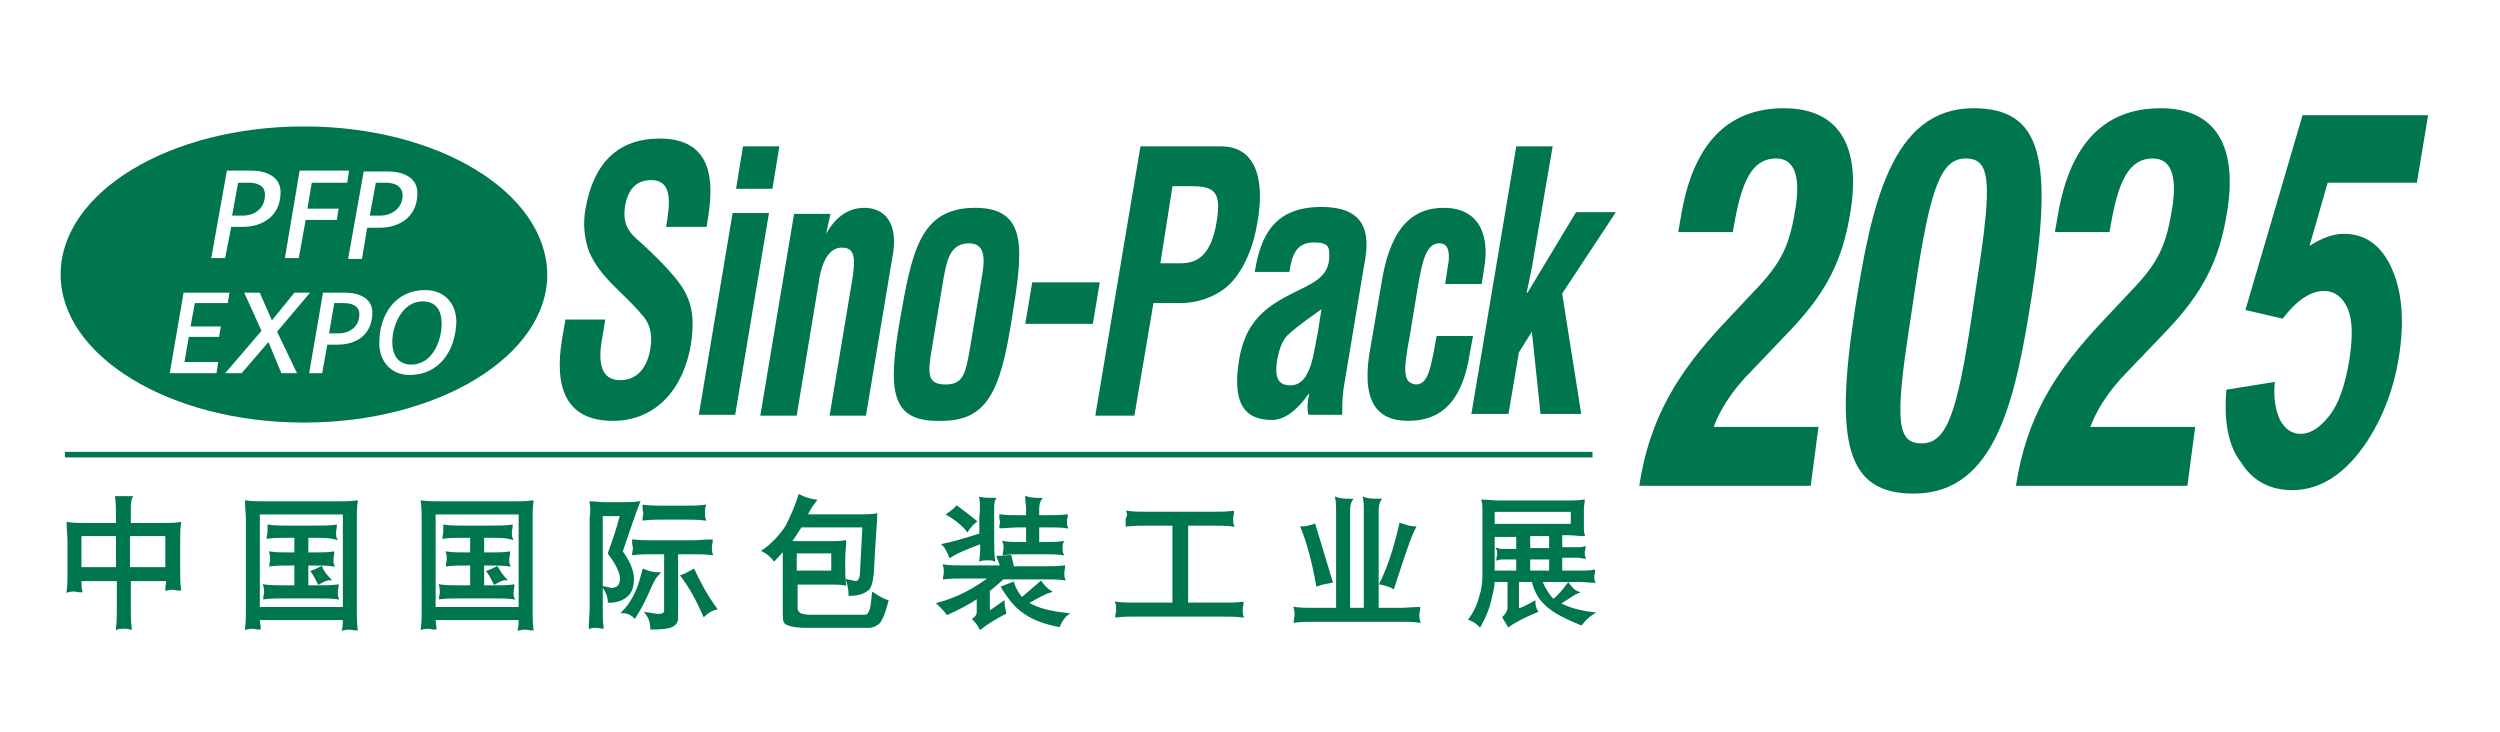
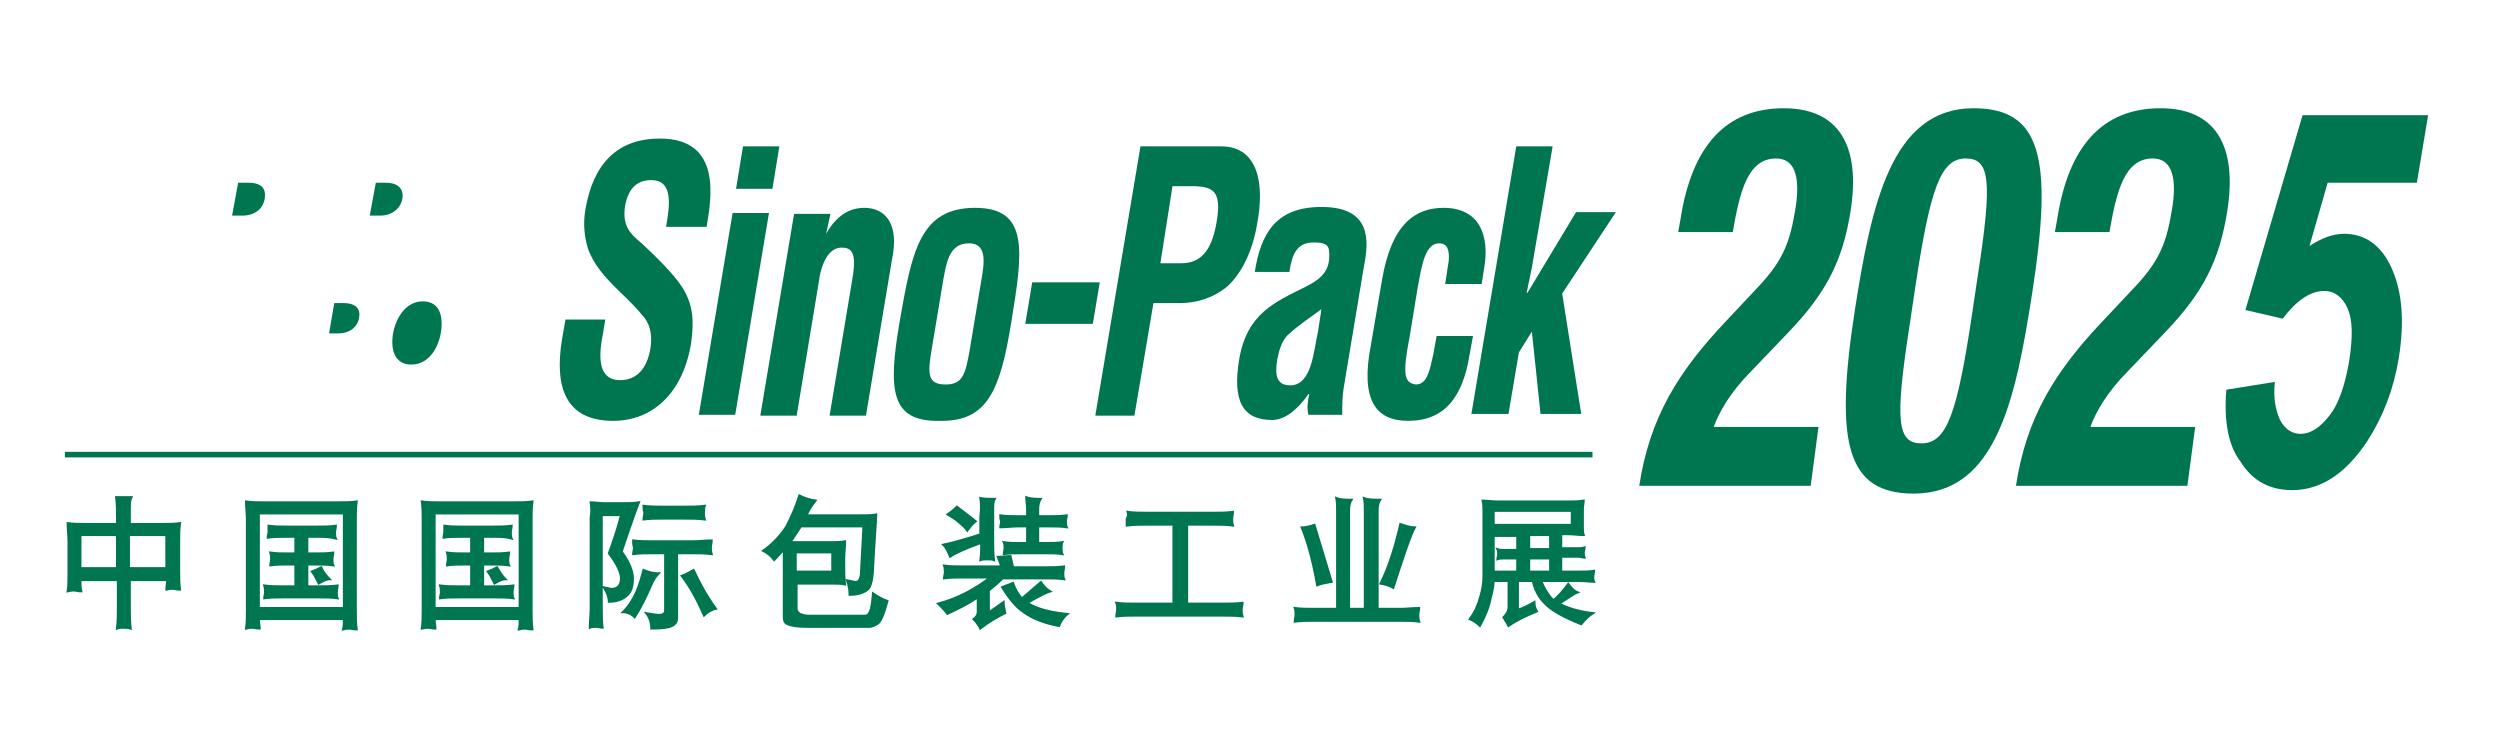
<svg xmlns="http://www.w3.org/2000/svg" version="1.1" id="圖層_1" x="0px" y="0px" viewBox="0 0 288.7 84.5" style="enable-background:new 0 0 288.7 84.5;" xml:space="preserve">
  <style type="text/css">
	.st0{fill:#007E5E;}
	.st1{fill:none;stroke:#007650;stroke-width:0.645;}
	.st2{fill:#007650;}
	.st3{fill:none;stroke:#007650;stroke-width:0.215;}
</style>
  <g>
    <path class="st0" d="M183.9,52.5H7.5H183.9z" />
    <path class="st1" d="M183.9,52.5H7.5H183.9z" />
    <path class="st0" d="M7.8,60.4c0.7,0.1,1.5,0.1,2.2,0.1h3.5v-0.7c0-0.8,0-1.6-0.1-2.4c0.5,0,1.1,0,1.8,0c-0.2,0.4-0.2,0.9-0.2,1.5   v1.6h3.6c0.8,0,1.5,0,2.2-0.1c-0.1,0.7-0.1,1.4-0.1,2.1v3.4c0,0.7,0,1.5,0.1,2.2c-0.4,0-0.7-0.1-0.8-0.1c-0.1,0-0.4,0-0.8,0.1   c0-0.4,0.1-0.8,0.1-1.1h-4.3v2.9c0,0.9,0,1.8,0.1,2.7c-0.3-0.1-0.6-0.1-0.8-0.1c-0.3,0-0.6,0-0.8,0.1c0.1-0.9,0.1-1.8,0.1-2.7v-2.9   H9.3c0,0.4,0,0.9,0.1,1.3c-0.4,0-0.7-0.1-0.8-0.1c-0.1,0-0.4,0-0.8,0.1c0.1-0.7,0.1-1.4,0.1-2.2v-3.5C7.9,61.8,7.8,61.1,7.8,60.4    M9.3,65.6h4.2v-3.8H9.3V65.6z M14.9,65.6h4.3v-3.8h-4.3V65.6z" />
    <path class="st2" d="M7.8,60.4c0.7,0.1,1.5,0.1,2.2,0.1h3.5v-0.7c0-0.8,0-1.6-0.1-2.4c0.5,0,1.1,0,1.8,0c-0.2,0.4-0.2,0.9-0.2,1.5   v1.6h3.6c0.8,0,1.5,0,2.2-0.1c-0.1,0.7-0.1,1.4-0.1,2.1v3.4c0,0.7,0,1.5,0.1,2.2c-0.4,0-0.7-0.1-0.8-0.1c-0.1,0-0.4,0-0.8,0.1   c0-0.4,0.1-0.8,0.1-1.1h-4.3v2.9c0,0.9,0,1.8,0.1,2.7c-0.3-0.1-0.6-0.1-0.8-0.1c-0.3,0-0.6,0-0.8,0.1c0.1-0.9,0.1-1.8,0.1-2.7v-2.9   H9.3c0,0.4,0,0.9,0.1,1.3c-0.4,0-0.7-0.1-0.8-0.1c-0.1,0-0.4,0-0.8,0.1c0.1-0.7,0.1-1.4,0.1-2.2v-3.5C7.9,61.8,7.8,61.1,7.8,60.4    M9.3,65.6h4.2v-3.8H9.3V65.6z M14.9,65.6h4.3v-3.8h-4.3V65.6z" />
    <path class="st3" d="M7.8,60.4c0.7,0.1,1.5,0.1,2.2,0.1h3.5v-0.7c0-0.8,0-1.6-0.1-2.4c0.5,0,1.1,0,1.8,0c-0.2,0.4-0.2,0.9-0.2,1.5   v1.6h3.6c0.8,0,1.5,0,2.2-0.1c-0.1,0.7-0.1,1.4-0.1,2.1v3.4c0,0.7,0,1.5,0.1,2.2c-0.4,0-0.7-0.1-0.8-0.1c-0.1,0-0.4,0-0.8,0.1   c0-0.4,0.1-0.8,0.1-1.1h-4.3v2.9c0,0.9,0,1.8,0.1,2.7c-0.3-0.1-0.6-0.1-0.8-0.1c-0.3,0-0.6,0-0.8,0.1c0.1-0.9,0.1-1.8,0.1-2.7v-2.9   H9.3c0,0.4,0,0.9,0.1,1.3c-0.4,0-0.7-0.1-0.8-0.1c-0.1,0-0.4,0-0.8,0.1c0.1-0.7,0.1-1.4,0.1-2.2v-3.5C7.9,61.8,7.8,61.1,7.8,60.4z    M9.3,65.6h4.2v-3.8H9.3V65.6z M14.9,65.6h4.3v-3.8h-4.3V65.6z" />
    <path class="st0" d="M28.4,57.9c0.7,0.1,1.5,0.1,2.2,0.1H39c0.8,0,1.5,0,2.2-0.1c-0.1,0.7-0.1,1.4-0.1,2v10.6c0,0.7,0,1.4,0.1,2.2   c-0.4,0-0.7-0.1-0.8-0.1c-0.1,0-0.4,0-0.8,0.1c0.1-0.4,0.1-0.8,0.1-1.2h-9.8c0,0.4,0.1,0.8,0.1,1.1c-0.4,0-0.7-0.1-0.8-0.1   c-0.1,0-0.4,0-0.8,0.1c0.1-0.7,0.1-1.4,0.1-2.2V59.9C28.5,59.3,28.4,58.6,28.4,57.9 M29.9,70.2h9.8V59.3h-9.8V70.2z M31,60.7   c0.7,0.1,1.4,0.1,2.1,0.1h3.6c0.7,0,1.4,0,2.1-0.1c0,0.3-0.1,0.5-0.1,0.8c0,0.2,0,0.5,0.1,0.7C38,62,37.3,62,36.7,62h-1.2v1.9h0.9   c0.7,0,1.4,0,2.1-0.1c0,0.3-0.1,0.5-0.1,0.8c0,0.2,0,0.5,0.1,0.7c-0.7-0.1-1.4-0.1-2.1-0.1h-0.9v2.5h1.4c0.7,0,1.4,0,2.1-0.1   c0,0.3-0.1,0.5-0.1,0.8c0,0.2,0,0.5,0.1,0.7c-0.7-0.1-1.4-0.1-2.1-0.1h-4.3c-0.7,0-1.4,0-2.1,0.1c0-0.2,0.1-0.5,0.1-0.7   c0-0.2,0-0.5-0.1-0.8c0.7,0.1,1.4,0.1,2.1,0.1h1.5v-2.5h-0.8c-0.7,0-1.4,0-2.1,0.1c0-0.2,0.1-0.5,0.1-0.7c0-0.3,0-0.5-0.1-0.8   c0.7,0.1,1.4,0.1,2.1,0.1h0.8V62h-1.1c-0.7,0-1.4,0-2.1,0.1c0-0.2,0.1-0.5,0.1-0.7C31,61.2,31,60.9,31,60.7 M37.1,65.5   c0.2,0.5,0.6,1,1,1.4c-0.4,0-0.8,0.2-1.3,0.5c-0.3-0.6-0.5-1-0.8-1.4C36.3,65.9,36.7,65.7,37.1,65.5" />
    <path class="st2" d="M28.4,57.9c0.7,0.1,1.5,0.1,2.2,0.1H39c0.8,0,1.5,0,2.2-0.1c-0.1,0.7-0.1,1.4-0.1,2v10.6c0,0.7,0,1.4,0.1,2.2   c-0.4,0-0.7-0.1-0.8-0.1c-0.1,0-0.4,0-0.8,0.1c0.1-0.4,0.1-0.8,0.1-1.2h-9.8c0,0.4,0.1,0.8,0.1,1.1c-0.4,0-0.7-0.1-0.8-0.1   c-0.1,0-0.4,0-0.8,0.1c0.1-0.7,0.1-1.4,0.1-2.2V59.9C28.5,59.3,28.4,58.6,28.4,57.9 M29.9,70.2h9.8V59.3h-9.8V70.2z M31,60.7   c0.7,0.1,1.4,0.1,2.1,0.1h3.6c0.7,0,1.4,0,2.1-0.1c0,0.3-0.1,0.5-0.1,0.8c0,0.2,0,0.5,0.1,0.7C38,62,37.3,62,36.7,62h-1.2v1.9h0.9   c0.7,0,1.4,0,2.1-0.1c0,0.3-0.1,0.5-0.1,0.8c0,0.2,0,0.5,0.1,0.7c-0.7-0.1-1.4-0.1-2.1-0.1h-0.9v2.5h1.4c0.7,0,1.4,0,2.1-0.1   c0,0.3-0.1,0.5-0.1,0.8c0,0.2,0,0.5,0.1,0.7c-0.7-0.1-1.4-0.1-2.1-0.1h-4.3c-0.7,0-1.4,0-2.1,0.1c0-0.2,0.1-0.5,0.1-0.7   c0-0.2,0-0.5-0.1-0.8c0.7,0.1,1.4,0.1,2.1,0.1h1.5v-2.5h-0.8c-0.7,0-1.4,0-2.1,0.1c0-0.2,0.1-0.5,0.1-0.7c0-0.3,0-0.5-0.1-0.8   c0.7,0.1,1.4,0.1,2.1,0.1h0.8V62h-1.1c-0.7,0-1.4,0-2.1,0.1c0-0.2,0.1-0.5,0.1-0.7C31,61.2,31,60.9,31,60.7 M37.1,65.5   c0.2,0.5,0.6,1,1,1.4c-0.4,0-0.8,0.2-1.3,0.5c-0.3-0.6-0.5-1-0.8-1.4C36.3,65.9,36.7,65.7,37.1,65.5" />
    <path class="st3" d="M28.4,57.9c0.7,0.1,1.5,0.1,2.2,0.1H39c0.8,0,1.5,0,2.2-0.1c-0.1,0.7-0.1,1.4-0.1,2v10.6c0,0.7,0,1.4,0.1,2.2   c-0.4,0-0.7-0.1-0.8-0.1c-0.1,0-0.4,0-0.8,0.1c0.1-0.4,0.1-0.8,0.1-1.2h-9.8c0,0.4,0.1,0.8,0.1,1.1c-0.4,0-0.7-0.1-0.8-0.1   c-0.1,0-0.4,0-0.8,0.1c0.1-0.7,0.1-1.4,0.1-2.2V59.9C28.5,59.3,28.4,58.6,28.4,57.9z M29.9,70.2h9.8V59.3h-9.8V70.2z M31,60.7   c0.7,0.1,1.4,0.1,2.1,0.1h3.6c0.7,0,1.4,0,2.1-0.1c0,0.3-0.1,0.5-0.1,0.8c0,0.2,0,0.5,0.1,0.7C38,62,37.3,62,36.7,62h-1.2v1.9h0.9   c0.7,0,1.4,0,2.1-0.1c0,0.3-0.1,0.5-0.1,0.8c0,0.2,0,0.5,0.1,0.7c-0.7-0.1-1.4-0.1-2.1-0.1h-0.9v2.5h1.4c0.7,0,1.4,0,2.1-0.1   c0,0.3-0.1,0.5-0.1,0.8c0,0.2,0,0.5,0.1,0.7c-0.7-0.1-1.4-0.1-2.1-0.1h-4.3c-0.7,0-1.4,0-2.1,0.1c0-0.2,0.1-0.5,0.1-0.7   c0-0.2,0-0.5-0.1-0.8c0.7,0.1,1.4,0.1,2.1,0.1h1.5v-2.5h-0.8c-0.7,0-1.4,0-2.1,0.1c0-0.2,0.1-0.5,0.1-0.7c0-0.3,0-0.5-0.1-0.8   c0.7,0.1,1.4,0.1,2.1,0.1h0.8V62h-1.1c-0.7,0-1.4,0-2.1,0.1c0-0.2,0.1-0.5,0.1-0.7C31,61.2,31,60.9,31,60.7z M37.1,65.5   c0.2,0.5,0.6,1,1,1.4c-0.4,0-0.8,0.2-1.3,0.5c-0.3-0.6-0.5-1-0.8-1.4C36.3,65.9,36.7,65.7,37.1,65.5z" />
    <path class="st0" d="M48.7,57.9c0.7,0.1,1.5,0.1,2.2,0.1h8.4c0.8,0,1.5,0,2.2-0.1c-0.1,0.7-0.1,1.4-0.1,2v10.6c0,0.7,0,1.4,0.1,2.2   c-0.4,0-0.7-0.1-0.8-0.1c-0.1,0-0.4,0-0.8,0.1c0.1-0.4,0.1-0.8,0.1-1.2h-9.8c0,0.4,0.1,0.8,0.1,1.1c-0.4,0-0.7-0.1-0.8-0.1   c-0.1,0-0.4,0-0.8,0.1c0.1-0.7,0.1-1.4,0.1-2.2V59.9C48.8,59.3,48.8,58.6,48.7,57.9 M50.2,70.2H60V59.3h-9.8V70.2z M51.3,60.7   c0.7,0.1,1.4,0.1,2.1,0.1H57c0.7,0,1.4,0,2.1-0.1c0,0.3-0.1,0.5-0.1,0.8c0,0.2,0,0.5,0.1,0.7C58.4,62,57.7,62,57,62h-1.2v1.9h0.9   c0.7,0,1.4,0,2.1-0.1c0,0.3-0.1,0.5-0.1,0.8c0,0.2,0,0.5,0.1,0.7c-0.7-0.1-1.4-0.1-2.1-0.1h-0.9v2.5h1.4c0.7,0,1.4,0,2.1-0.1   c0,0.3-0.1,0.5-0.1,0.8c0,0.2,0,0.5,0.1,0.7c-0.7-0.1-1.4-0.1-2.1-0.1h-4.3c-0.7,0-1.4,0-2.1,0.1c0-0.2,0.1-0.5,0.1-0.7   c0-0.2,0-0.5-0.1-0.8c0.7,0.1,1.4,0.1,2.1,0.1h1.5v-2.5h-0.7c-0.7,0-1.4,0-2.1,0.1c0-0.2,0.1-0.5,0.1-0.7c0-0.3,0-0.5-0.1-0.8   c0.7,0.1,1.4,0.1,2.1,0.1h0.7V62h-1.1c-0.7,0-1.4,0-2.1,0.1c0-0.2,0.1-0.5,0.1-0.7C51.3,61.2,51.3,60.9,51.3,60.7 M57.4,65.5   c0.3,0.5,0.6,1,1,1.4c-0.4,0-0.8,0.2-1.3,0.5c-0.3-0.6-0.5-1-0.8-1.4C56.6,65.9,57,65.7,57.4,65.5" />
    <path class="st2" d="M48.7,57.9c0.7,0.1,1.5,0.1,2.2,0.1h8.4c0.8,0,1.5,0,2.2-0.1c-0.1,0.7-0.1,1.4-0.1,2v10.6c0,0.7,0,1.4,0.1,2.2   c-0.4,0-0.7-0.1-0.8-0.1c-0.1,0-0.4,0-0.8,0.1c0.1-0.4,0.1-0.8,0.1-1.2h-9.8c0,0.4,0.1,0.8,0.1,1.1c-0.4,0-0.7-0.1-0.8-0.1   c-0.1,0-0.4,0-0.8,0.1c0.1-0.7,0.1-1.4,0.1-2.2V59.9C48.8,59.3,48.8,58.6,48.7,57.9 M50.2,70.2H60V59.3h-9.8V70.2z M51.3,60.7   c0.7,0.1,1.4,0.1,2.1,0.1H57c0.7,0,1.4,0,2.1-0.1c0,0.3-0.1,0.5-0.1,0.8c0,0.2,0,0.5,0.1,0.7C58.4,62,57.7,62,57,62h-1.2v1.9h0.9   c0.7,0,1.4,0,2.1-0.1c0,0.3-0.1,0.5-0.1,0.8c0,0.2,0,0.5,0.1,0.7c-0.7-0.1-1.4-0.1-2.1-0.1h-0.9v2.5h1.4c0.7,0,1.4,0,2.1-0.1   c0,0.3-0.1,0.5-0.1,0.8c0,0.2,0,0.5,0.1,0.7c-0.7-0.1-1.4-0.1-2.1-0.1h-4.3c-0.7,0-1.4,0-2.1,0.1c0-0.2,0.1-0.5,0.1-0.7   c0-0.2,0-0.5-0.1-0.8c0.7,0.1,1.4,0.1,2.1,0.1h1.5v-2.5h-0.7c-0.7,0-1.4,0-2.1,0.1c0-0.2,0.1-0.5,0.1-0.7c0-0.3,0-0.5-0.1-0.8   c0.7,0.1,1.4,0.1,2.1,0.1h0.7V62h-1.1c-0.7,0-1.4,0-2.1,0.1c0-0.2,0.1-0.5,0.1-0.7C51.3,61.2,51.3,60.9,51.3,60.7 M57.4,65.5   c0.3,0.5,0.6,1,1,1.4c-0.4,0-0.8,0.2-1.3,0.5c-0.3-0.6-0.5-1-0.8-1.4C56.6,65.9,57,65.7,57.4,65.5" />
    <path class="st3" d="M48.7,57.9c0.7,0.1,1.5,0.1,2.2,0.1h8.4c0.8,0,1.5,0,2.2-0.1c-0.1,0.7-0.1,1.4-0.1,2v10.6c0,0.7,0,1.4,0.1,2.2   c-0.4,0-0.7-0.1-0.8-0.1c-0.1,0-0.4,0-0.8,0.1c0.1-0.4,0.1-0.8,0.1-1.2h-9.8c0,0.4,0.1,0.8,0.1,1.1c-0.4,0-0.7-0.1-0.8-0.1   c-0.1,0-0.4,0-0.8,0.1c0.1-0.7,0.1-1.4,0.1-2.2V59.9C48.8,59.3,48.8,58.6,48.7,57.9z M50.2,70.2H60V59.3h-9.8V70.2z M51.3,60.7   c0.7,0.1,1.4,0.1,2.1,0.1H57c0.7,0,1.4,0,2.1-0.1c0,0.3-0.1,0.5-0.1,0.8c0,0.2,0,0.5,0.1,0.7C58.4,62,57.7,62,57,62h-1.2v1.9h0.9   c0.7,0,1.4,0,2.1-0.1c0,0.3-0.1,0.5-0.1,0.8c0,0.2,0,0.5,0.1,0.7c-0.7-0.1-1.4-0.1-2.1-0.1h-0.9v2.5h1.4c0.7,0,1.4,0,2.1-0.1   c0,0.3-0.1,0.5-0.1,0.8c0,0.2,0,0.5,0.1,0.7c-0.7-0.1-1.4-0.1-2.1-0.1h-4.3c-0.7,0-1.4,0-2.1,0.1c0-0.2,0.1-0.5,0.1-0.7   c0-0.2,0-0.5-0.1-0.8c0.7,0.1,1.4,0.1,2.1,0.1h1.5v-2.5h-0.7c-0.7,0-1.4,0-2.1,0.1c0-0.2,0.1-0.5,0.1-0.7c0-0.3,0-0.5-0.1-0.8   c0.7,0.1,1.4,0.1,2.1,0.1h0.7V62h-1.1c-0.7,0-1.4,0-2.1,0.1c0-0.2,0.1-0.5,0.1-0.7C51.3,61.2,51.3,60.9,51.3,60.7z M57.4,65.5   c0.3,0.5,0.6,1,1,1.4c-0.4,0-0.8,0.2-1.3,0.5c-0.3-0.6-0.5-1-0.8-1.4C56.6,65.9,57,65.7,57.4,65.5z" />
    <path class="st0" d="M68.2,58c0.5,0,1.1,0.1,1.6,0.1h2.1c0.6,0,1.3,0,1.9-0.1c-0.2,0.5-0.9,2.4-2,5.7c0.9,1.2,1.3,2.3,1.3,3.1   c0,0.9-0.2,1.5-0.6,1.9c-0.5,0.5-1.2,0.8-2.2,0.8c0-0.5-0.2-1.1-0.6-1.7c0.5,0.1,0.8,0.2,0.9,0.2c0.7,0,1.1-0.4,1.1-1.2   c0-0.7-0.5-1.7-1.4-2.9c0.5-1.4,1-2.8,1.4-4.4h-2.2v10.7c0,0.8,0,1.5,0.1,2.3c-0.2,0-0.5-0.1-0.8-0.1c-0.2,0-0.5,0-0.7,0.1   c0-0.8,0.1-1.5,0.1-2.3V59.8C68.3,59.2,68.3,58.6,68.2,58 M74.3,65.8c0.5,0.2,1,0.4,1.8,0.4c-0.3,0.3-0.6,0.7-0.9,1.4   c-0.6,1.4-1.2,2.6-1.9,3.7c-0.4-0.4-0.9-0.6-1.4-0.6c0.7-0.7,1.2-1.5,1.6-2.4C73.9,67.4,74.1,66.5,74.3,65.8 M73.1,62.4   c0.8,0.1,1.5,0.1,2.3,0.1h4.5c0.8,0,1.5-0.1,2.3-0.1c0,0.3-0.1,0.6-0.1,0.8c0,0.3,0,0.5,0.1,0.8c-0.8-0.1-1.5-0.1-2.3-0.1h-1.7v7.5   c0,0.4-0.2,0.7-0.6,0.9c-0.4,0.2-1.2,0.3-2.4,0.3c0-0.7-0.2-1.3-0.6-1.8c0.6,0.1,1.2,0.2,1.5,0.2c0.4,0,0.6-0.1,0.7-0.4v-6.7h-1.4   c-0.8,0-1.5,0-2.3,0.1c0-0.2,0.1-0.5,0.1-0.8C73.1,62.9,73.1,62.7,73.1,62.4 M74.3,58.4c0.8,0.1,1.5,0.1,2.3,0.1h2.5   c0.8,0,1.5,0,2.3-0.1c-0.1,0.3-0.1,0.6-0.1,0.8c0,0.2,0,0.5,0.1,0.8c-0.8-0.1-1.6-0.1-2.3-0.1h-2.5c-0.8,0-1.5,0-2.3,0.1   c0-0.3,0.1-0.5,0.1-0.8C74.3,58.9,74.3,58.6,74.3,58.4 M80.1,65.8c0.7,1.5,1.5,3,2.6,4.5c-0.5,0.1-1,0.4-1.4,0.8   c-0.8-1.8-1.6-3.3-2.6-4.6C79.3,66.3,79.7,66,80.1,65.8" />
    <path class="st2" d="M68.2,58c0.5,0,1.1,0.1,1.6,0.1h2.1c0.6,0,1.3,0,1.9-0.1c-0.2,0.5-0.9,2.4-2,5.7c0.9,1.2,1.3,2.3,1.3,3.1   c0,0.9-0.2,1.5-0.6,1.9c-0.5,0.5-1.2,0.8-2.2,0.8c0-0.5-0.2-1.1-0.6-1.7c0.5,0.1,0.8,0.2,0.9,0.2c0.7,0,1.1-0.4,1.1-1.2   c0-0.7-0.5-1.7-1.4-2.9c0.5-1.4,1-2.8,1.4-4.4h-2.2v10.7c0,0.8,0,1.5,0.1,2.3c-0.2,0-0.5-0.1-0.8-0.1c-0.2,0-0.5,0-0.7,0.1   c0-0.8,0.1-1.5,0.1-2.3V59.8C68.3,59.2,68.3,58.6,68.2,58 M74.3,65.8c0.5,0.2,1,0.4,1.8,0.4c-0.3,0.3-0.6,0.7-0.9,1.4   c-0.6,1.4-1.2,2.6-1.9,3.7c-0.4-0.4-0.9-0.6-1.4-0.6c0.7-0.7,1.2-1.5,1.6-2.4C73.9,67.4,74.1,66.5,74.3,65.8 M73.1,62.4   c0.8,0.1,1.5,0.1,2.3,0.1h4.5c0.8,0,1.5-0.1,2.3-0.1c0,0.3-0.1,0.6-0.1,0.8c0,0.3,0,0.5,0.1,0.8c-0.8-0.1-1.5-0.1-2.3-0.1h-1.7v7.5   c0,0.4-0.2,0.7-0.6,0.9c-0.4,0.2-1.2,0.3-2.4,0.3c0-0.7-0.2-1.3-0.6-1.8c0.6,0.1,1.2,0.2,1.5,0.2c0.4,0,0.6-0.1,0.7-0.4v-6.7h-1.4   c-0.8,0-1.5,0-2.3,0.1c0-0.2,0.1-0.5,0.1-0.8C73.1,62.9,73.1,62.7,73.1,62.4 M74.3,58.4c0.8,0.1,1.5,0.1,2.3,0.1h2.5   c0.8,0,1.5,0,2.3-0.1c-0.1,0.3-0.1,0.6-0.1,0.8c0,0.2,0,0.5,0.1,0.8c-0.8-0.1-1.6-0.1-2.3-0.1h-2.5c-0.8,0-1.5,0-2.3,0.1   c0-0.3,0.1-0.5,0.1-0.8C74.3,58.9,74.3,58.6,74.3,58.4 M80.1,65.8c0.7,1.5,1.5,3,2.6,4.5c-0.5,0.1-1,0.4-1.4,0.8   c-0.8-1.8-1.6-3.3-2.6-4.6C79.3,66.3,79.7,66,80.1,65.8" />
    <path class="st3" d="M68.2,58c0.5,0,1.1,0.1,1.6,0.1h2.1c0.6,0,1.3,0,1.9-0.1c-0.2,0.5-0.9,2.4-2,5.7c0.9,1.2,1.3,2.3,1.3,3.1   c0,0.9-0.2,1.5-0.6,1.9c-0.5,0.5-1.2,0.8-2.2,0.8c0-0.5-0.2-1.1-0.6-1.7c0.5,0.1,0.8,0.2,0.9,0.2c0.7,0,1.1-0.4,1.1-1.2   c0-0.7-0.5-1.7-1.4-2.9c0.5-1.4,1-2.8,1.4-4.4h-2.2v10.7c0,0.8,0,1.5,0.1,2.3c-0.2,0-0.5-0.1-0.8-0.1c-0.2,0-0.5,0-0.7,0.1   c0-0.8,0.1-1.5,0.1-2.3V59.8C68.3,59.2,68.3,58.6,68.2,58z M74.3,65.8c0.5,0.2,1,0.4,1.8,0.4c-0.3,0.3-0.6,0.7-0.9,1.4   c-0.6,1.4-1.2,2.6-1.9,3.7c-0.4-0.4-0.9-0.6-1.4-0.6c0.7-0.7,1.2-1.5,1.6-2.4C73.9,67.4,74.1,66.5,74.3,65.8z M73.1,62.4   c0.8,0.1,1.5,0.1,2.3,0.1h4.5c0.8,0,1.5-0.1,2.3-0.1c0,0.3-0.1,0.6-0.1,0.8c0,0.3,0,0.5,0.1,0.8c-0.8-0.1-1.5-0.1-2.3-0.1h-1.7v7.5   c0,0.4-0.2,0.7-0.6,0.9c-0.4,0.2-1.2,0.3-2.4,0.3c0-0.7-0.2-1.3-0.6-1.8c0.6,0.1,1.2,0.2,1.5,0.2c0.4,0,0.6-0.1,0.7-0.4v-6.7h-1.4   c-0.8,0-1.5,0-2.3,0.1c0-0.2,0.1-0.5,0.1-0.8C73.1,62.9,73.1,62.7,73.1,62.4z M74.3,58.4c0.8,0.1,1.5,0.1,2.3,0.1h2.5   c0.8,0,1.5,0,2.3-0.1c-0.1,0.3-0.1,0.6-0.1,0.8c0,0.2,0,0.5,0.1,0.8c-0.8-0.1-1.6-0.1-2.3-0.1h-2.5c-0.8,0-1.5,0-2.3,0.1   c0-0.3,0.1-0.5,0.1-0.8C74.3,58.9,74.3,58.6,74.3,58.4z M80.1,65.8c0.7,1.5,1.5,3,2.6,4.5c-0.5,0.1-1,0.4-1.4,0.8   c-0.8-1.8-1.6-3.3-2.6-4.6C79.3,66.3,79.7,66,80.1,65.8z" />
    <path class="st0" d="M92.3,57.2c0.6,0.3,1.2,0.5,1.9,0.6c-0.3,0.4-0.6,0.8-0.8,1.2c-0.1,0.2-0.2,0.3-0.2,0.5h6.3   c0.6,0,1.1,0,1.7-0.1c0,0.6-0.2,2.8-0.4,6.8c-0.1,1-0.3,1.7-0.6,1.9c-0.5,0.4-1.2,0.6-2.1,0.6c0-0.6-0.1-1.1-0.3-1.7   c0.5,0.1,0.9,0.2,1,0.2c0.3,0,0.5-0.2,0.6-0.8l0.3-5.6h-6.7c-0.2,0-0.3,0-0.5,0c-0.4,0.6-0.8,1.2-1.2,1.8c0.3,0,0.6,0,0.9,0h3.8   c0.5,0,1.1,0,1.6-0.1c0,0.7-0.1,1.3-0.1,2v1c0,0.7,0,1.3,0.1,2c-0.5-0.1-1.1-0.1-1.7-0.1h-3.9v2.9c0,0.2,0.1,0.4,0.4,0.6   c0.3,0.1,0.6,0.2,1.1,0.2h6.3c0.3,0,0.5-0.1,0.6-0.4c0.2-0.3,0.3-1,0.4-2.2c0.6,0.4,1.1,0.7,1.7,0.9c-0.4,1.5-0.8,2.4-1.1,2.6   c-0.3,0.2-0.6,0.4-1.1,0.4h-7c-1.1,0-1.9-0.1-2.3-0.3c-0.4-0.1-0.5-0.4-0.5-1v-6.5c0-0.4,0-0.8,0-1.1c-0.4,0.4-0.7,0.8-1.1,1.2   c-0.3-0.4-0.7-0.8-1.3-1.1c1-0.7,1.9-1.6,2.7-2.8C91.4,59.6,91.9,58.5,92.3,57.2 M96.1,63.8h-4.2V66h4.2V63.8z" />
    <path class="st2" d="M92.3,57.2c0.6,0.3,1.2,0.5,1.9,0.6c-0.3,0.4-0.6,0.8-0.8,1.2c-0.1,0.2-0.2,0.3-0.2,0.5h6.3   c0.6,0,1.1,0,1.7-0.1c0,0.6-0.2,2.8-0.4,6.8c-0.1,1-0.3,1.7-0.6,1.9c-0.5,0.4-1.2,0.6-2.1,0.6c0-0.6-0.1-1.1-0.3-1.7   c0.5,0.1,0.9,0.2,1,0.2c0.3,0,0.5-0.2,0.6-0.8l0.3-5.6h-6.7c-0.2,0-0.3,0-0.5,0c-0.4,0.6-0.8,1.2-1.2,1.8c0.3,0,0.6,0,0.9,0h3.8   c0.5,0,1.1,0,1.6-0.1c0,0.7-0.1,1.3-0.1,2v1c0,0.7,0,1.3,0.1,2c-0.5-0.1-1.1-0.1-1.7-0.1h-3.9v2.9c0,0.2,0.1,0.4,0.4,0.6   c0.3,0.1,0.6,0.2,1.1,0.2h6.3c0.3,0,0.5-0.1,0.6-0.4c0.2-0.3,0.3-1,0.4-2.2c0.6,0.4,1.1,0.7,1.7,0.9c-0.4,1.5-0.8,2.4-1.1,2.6   c-0.3,0.2-0.6,0.4-1.1,0.4h-7c-1.1,0-1.9-0.1-2.3-0.3c-0.4-0.1-0.5-0.4-0.5-1v-6.5c0-0.4,0-0.8,0-1.1c-0.4,0.4-0.7,0.8-1.1,1.2   c-0.3-0.4-0.7-0.8-1.3-1.1c1-0.7,1.9-1.6,2.7-2.8C91.4,59.6,91.9,58.5,92.3,57.2 M96.1,63.8h-4.2V66h4.2V63.8z" />
    <path class="st3" d="M92.3,57.2c0.6,0.3,1.2,0.5,1.9,0.6c-0.3,0.4-0.6,0.8-0.8,1.2c-0.1,0.2-0.2,0.3-0.2,0.5h6.3   c0.6,0,1.1,0,1.7-0.1c0,0.6-0.2,2.8-0.4,6.8c-0.1,1-0.3,1.7-0.6,1.9c-0.5,0.4-1.2,0.6-2.1,0.6c0-0.6-0.1-1.1-0.3-1.7   c0.5,0.1,0.9,0.2,1,0.2c0.3,0,0.5-0.2,0.6-0.8l0.3-5.6h-6.7c-0.2,0-0.3,0-0.5,0c-0.4,0.6-0.8,1.2-1.2,1.8c0.3,0,0.6,0,0.9,0h3.8   c0.5,0,1.1,0,1.6-0.1c0,0.7-0.1,1.3-0.1,2v1c0,0.7,0,1.3,0.1,2c-0.5-0.1-1.1-0.1-1.7-0.1h-3.9v2.9c0,0.2,0.1,0.4,0.4,0.6   c0.3,0.1,0.6,0.2,1.1,0.2h6.3c0.3,0,0.5-0.1,0.6-0.4c0.2-0.3,0.3-1,0.4-2.2c0.6,0.4,1.1,0.7,1.7,0.9c-0.4,1.5-0.8,2.4-1.1,2.6   c-0.3,0.2-0.6,0.4-1.1,0.4h-7c-1.1,0-1.9-0.1-2.3-0.3c-0.4-0.1-0.5-0.4-0.5-1v-6.5c0-0.4,0-0.8,0-1.1c-0.4,0.4-0.7,0.8-1.1,1.2   c-0.3-0.4-0.7-0.8-1.3-1.1c1-0.7,1.9-1.6,2.7-2.8C91.4,59.6,91.9,58.5,92.3,57.2z M96.1,63.8h-4.2V66h4.2V63.8z" />
    <path class="st0" d="M116.7,64.2c0.1,0.4,0.2,0.9,0.3,1.3h3.8c0.7,0,1.4,0,2.1-0.1c0,0.2-0.1,0.5-0.1,0.8c0,0.2,0,0.5,0.1,0.7   c-0.7-0.1-1.4-0.1-2.1-0.1h-5c-0.5,0.5-1,0.9-1.6,1.4v2.5l1.7-1.2c0,0.4,0.1,0.8,0.2,1.3c-1,0.5-2,1.1-2.9,1.8   c-0.2-0.4-0.4-0.7-0.8-1.1c0.3-0.2,0.5-0.5,0.5-0.8V69c-1,0.7-2.2,1.3-3.5,1.9c-0.3-0.4-0.7-0.8-1.1-1.2c2.3-0.6,4.3-1.7,6-3h-3.2   c-0.7,0-1.4,0-2.1,0.1c0-0.2,0.1-0.5,0.1-0.7c0-0.3,0-0.5-0.1-0.8c0.7,0.1,1.4,0.1,2.1,0.1h4.5c-0.1-0.4-0.3-0.8-0.4-1.1   C115.8,64.3,116.3,64.2,116.7,64.2 M113.2,57.5c0.5,0.1,1,0.1,1.7,0.1c-0.2,0.3-0.2,0.7-0.2,1.3v3.4c0,0.8,0,1.6,0.1,2.4   c-0.2-0.1-0.5-0.1-0.8-0.1c-0.3,0-0.5,0-0.8,0.1c0.1-0.7,0.1-1.4,0.1-2c-1.9,0.7-3,1.2-3.6,1.6c-0.2-0.5-0.4-1-0.8-1.4   c1-0.2,2.4-0.6,4.3-1.2v-2C113.3,58.9,113.3,58.2,113.2,57.5 M110.5,58.5c0.9,0.7,1.6,1.2,2.2,1.7c-0.4,0.3-0.7,0.7-1,1.1   c-0.2-0.3-0.5-0.6-1-1c-0.3-0.3-0.8-0.6-1.3-0.9C110,59,110.3,58.7,110.5,58.5 M115.5,59.5c0.7,0.1,1.3,0.1,2,0.1h1.1v-0.8   c0-0.5-0.1-0.9-0.1-1.4c0.5,0.2,1.1,0.2,1.7,0.2c-0.2,0.3-0.3,0.7-0.3,1.2v0.8h1.3c0.7,0,1.3,0,2-0.1c0,0.2-0.1,0.5-0.1,0.7   c0,0.2,0,0.5,0.1,0.7c-0.7-0.1-1.3-0.1-2-0.1h-1.3v1.9h0.8c0.7,0,1.3,0,2-0.1c-0.1,0.2-0.1,0.5-0.1,0.7c0,0.2,0,0.5,0.1,0.7   c-0.7-0.1-1.3-0.1-2-0.1h-2.8c-0.7,0-1.3,0-2,0.1c0-0.2,0.1-0.5,0.1-0.7c0-0.2,0-0.5-0.1-0.7c0.6,0.1,1.3,0.1,2,0.1h0.7v-1.9h-1.1   c-0.6,0-1.3,0.1-2,0.1c0-0.2,0.1-0.5,0.1-0.7C115.5,60,115.5,59.7,115.5,59.5 M120.2,67.2c0.3,0.4,0.6,0.8,1.1,1.1   c-0.4,0.1-1.2,0.5-2.6,1.3c0,0,0.1,0.1,0.1,0.1c1,0.6,2.5,1,4.5,1.2c-0.5,0.4-0.8,0.9-1,1.4c-1.6-0.3-3-0.8-4.1-1.6   c-0.9-0.6-1.7-1.6-2.5-2.9l1.3-0.5c0.2,0.7,0.6,1.3,1,1.8C118.8,68.4,119.5,67.8,120.2,67.2" />
    <path class="st2" d="M116.7,64.2c0.1,0.4,0.2,0.9,0.3,1.3h3.8c0.7,0,1.4,0,2.1-0.1c0,0.2-0.1,0.5-0.1,0.8c0,0.2,0,0.5,0.1,0.7   c-0.7-0.1-1.4-0.1-2.1-0.1h-5c-0.5,0.5-1,0.9-1.6,1.4v2.5l1.7-1.2c0,0.4,0.1,0.8,0.2,1.3c-1,0.5-2,1.1-2.9,1.8   c-0.2-0.4-0.4-0.7-0.8-1.1c0.3-0.2,0.5-0.5,0.5-0.8V69c-1,0.7-2.2,1.3-3.5,1.9c-0.3-0.4-0.7-0.8-1.1-1.2c2.3-0.6,4.3-1.7,6-3h-3.2   c-0.7,0-1.4,0-2.1,0.1c0-0.2,0.1-0.5,0.1-0.7c0-0.3,0-0.5-0.1-0.8c0.7,0.1,1.4,0.1,2.1,0.1h4.5c-0.1-0.4-0.3-0.8-0.4-1.1   C115.8,64.3,116.3,64.2,116.7,64.2 M113.2,57.5c0.5,0.1,1,0.1,1.7,0.1c-0.2,0.3-0.2,0.7-0.2,1.3v3.4c0,0.8,0,1.6,0.1,2.4   c-0.2-0.1-0.5-0.1-0.8-0.1c-0.3,0-0.5,0-0.8,0.1c0.1-0.7,0.1-1.4,0.1-2c-1.9,0.7-3,1.2-3.6,1.6c-0.2-0.5-0.4-1-0.8-1.4   c1-0.2,2.4-0.6,4.3-1.2v-2C113.3,58.9,113.3,58.2,113.2,57.5 M110.5,58.5c0.9,0.7,1.6,1.2,2.2,1.7c-0.4,0.3-0.7,0.7-1,1.1   c-0.2-0.3-0.5-0.6-1-1c-0.3-0.3-0.8-0.6-1.3-0.9C110,59,110.3,58.7,110.5,58.5 M115.5,59.5c0.7,0.1,1.3,0.1,2,0.1h1.1v-0.8   c0-0.5-0.1-0.9-0.1-1.4c0.5,0.2,1.1,0.2,1.7,0.2c-0.2,0.3-0.3,0.7-0.3,1.2v0.8h1.3c0.7,0,1.3,0,2-0.1c0,0.2-0.1,0.5-0.1,0.7   c0,0.2,0,0.5,0.1,0.7c-0.7-0.1-1.3-0.1-2-0.1h-1.3v1.9h0.8c0.7,0,1.3,0,2-0.1c-0.1,0.2-0.1,0.5-0.1,0.7c0,0.2,0,0.5,0.1,0.7   c-0.7-0.1-1.3-0.1-2-0.1h-2.8c-0.7,0-1.3,0-2,0.1c0-0.2,0.1-0.5,0.1-0.7c0-0.2,0-0.5-0.1-0.7c0.6,0.1,1.3,0.1,2,0.1h0.7v-1.9h-1.1   c-0.6,0-1.3,0.1-2,0.1c0-0.2,0.1-0.5,0.1-0.7C115.5,60,115.5,59.7,115.5,59.5 M120.2,67.2c0.3,0.4,0.6,0.8,1.1,1.1   c-0.4,0.1-1.2,0.5-2.6,1.3c0,0,0.1,0.1,0.1,0.1c1,0.6,2.5,1,4.5,1.2c-0.5,0.4-0.8,0.9-1,1.4c-1.6-0.3-3-0.8-4.1-1.6   c-0.9-0.6-1.7-1.6-2.5-2.9l1.3-0.5c0.2,0.7,0.6,1.3,1,1.8C118.8,68.4,119.5,67.8,120.2,67.2" />
    <path class="st3" d="M116.7,64.2c0.1,0.4,0.2,0.9,0.3,1.3h3.8c0.7,0,1.4,0,2.1-0.1c0,0.2-0.1,0.5-0.1,0.8c0,0.2,0,0.5,0.1,0.7   c-0.7-0.1-1.4-0.1-2.1-0.1h-5c-0.5,0.5-1,0.9-1.6,1.4v2.5l1.7-1.2c0,0.4,0.1,0.8,0.2,1.3c-1,0.5-2,1.1-2.9,1.8   c-0.2-0.4-0.4-0.7-0.8-1.1c0.3-0.2,0.5-0.5,0.5-0.8V69c-1,0.7-2.2,1.3-3.5,1.9c-0.3-0.4-0.7-0.8-1.1-1.2c2.3-0.6,4.3-1.7,6-3h-3.2   c-0.7,0-1.4,0-2.1,0.1c0-0.2,0.1-0.5,0.1-0.7c0-0.3,0-0.5-0.1-0.8c0.7,0.1,1.4,0.1,2.1,0.1h4.5c-0.1-0.4-0.3-0.8-0.4-1.1   C115.8,64.3,116.3,64.2,116.7,64.2z M113.2,57.5c0.5,0.1,1,0.1,1.7,0.1c-0.2,0.3-0.2,0.7-0.2,1.3v3.4c0,0.8,0,1.6,0.1,2.4   c-0.2-0.1-0.5-0.1-0.8-0.1c-0.3,0-0.5,0-0.8,0.1c0.1-0.7,0.1-1.4,0.1-2c-1.9,0.7-3,1.2-3.6,1.6c-0.2-0.5-0.4-1-0.8-1.4   c1-0.2,2.4-0.6,4.3-1.2v-2C113.3,58.9,113.3,58.2,113.2,57.5z M110.5,58.5c0.9,0.7,1.6,1.2,2.2,1.7c-0.4,0.3-0.7,0.7-1,1.1   c-0.2-0.3-0.5-0.6-1-1c-0.3-0.3-0.8-0.6-1.3-0.9C110,59,110.3,58.7,110.5,58.5z M115.5,59.5c0.7,0.1,1.3,0.1,2,0.1h1.1v-0.8   c0-0.5-0.1-0.9-0.1-1.4c0.5,0.2,1.1,0.2,1.7,0.2c-0.2,0.3-0.3,0.7-0.3,1.2v0.8h1.3c0.7,0,1.3,0,2-0.1c0,0.2-0.1,0.5-0.1,0.7   c0,0.2,0,0.5,0.1,0.7c-0.7-0.1-1.3-0.1-2-0.1h-1.3v1.9h0.8c0.7,0,1.3,0,2-0.1c-0.1,0.2-0.1,0.5-0.1,0.7c0,0.2,0,0.5,0.1,0.7   c-0.7-0.1-1.3-0.1-2-0.1h-2.8c-0.7,0-1.3,0-2,0.1c0-0.2,0.1-0.5,0.1-0.7c0-0.2,0-0.5-0.1-0.7c0.6,0.1,1.3,0.1,2,0.1h0.7v-1.9h-1.1   c-0.6,0-1.3,0.1-2,0.1c0-0.2,0.1-0.5,0.1-0.7C115.5,60,115.5,59.7,115.5,59.5z M120.2,67.2c0.3,0.4,0.6,0.8,1.1,1.1   c-0.4,0.1-1.2,0.5-2.6,1.3c0,0,0.1,0.1,0.1,0.1c1,0.6,2.5,1,4.5,1.2c-0.5,0.4-0.8,0.9-1,1.4c-1.6-0.3-3-0.8-4.1-1.6   c-0.9-0.6-1.7-1.6-2.5-2.9l1.3-0.5c0.2,0.7,0.6,1.3,1,1.8C118.8,68.4,119.5,67.8,120.2,67.2z" />
    <path class="st0" d="M130.2,59.1c0.7,0.1,1.4,0.1,2.2,0.1h7.8c0.7,0,1.4,0,2.2-0.1c0,0.3-0.1,0.5-0.1,0.8c0,0.3,0,0.5,0.1,0.8   c-0.7-0.1-1.5-0.1-2.2-0.1h-3.1v9.1h4.1c0.8,0,1.5,0,2.3-0.1c0,0.3-0.1,0.5-0.1,0.8c0,0.3,0,0.5,0.1,0.8c-0.8-0.1-1.5-0.1-2.3-0.1   h-10c-0.8,0-1.5,0-2.3,0.1c0-0.3,0.1-0.5,0.1-0.8c0-0.3,0-0.6-0.1-0.8c0.8,0.1,1.5,0.1,2.3,0.1h4.3v-9.1h-3.2c-0.7,0-1.4,0-2.2,0.1   c0-0.3,0-0.5,0-0.8C130.3,59.6,130.3,59.4,130.2,59.1" />
    <path class="st2" d="M130.2,59.1c0.7,0.1,1.4,0.1,2.2,0.1h7.8c0.7,0,1.4,0,2.2-0.1c0,0.3-0.1,0.5-0.1,0.8c0,0.3,0,0.5,0.1,0.8   c-0.7-0.1-1.5-0.1-2.2-0.1h-3.1v9.1h4.1c0.8,0,1.5,0,2.3-0.1c0,0.3-0.1,0.5-0.1,0.8c0,0.3,0,0.5,0.1,0.8c-0.8-0.1-1.5-0.1-2.3-0.1   h-10c-0.8,0-1.5,0-2.3,0.1c0-0.3,0.1-0.5,0.1-0.8c0-0.3,0-0.6-0.1-0.8c0.8,0.1,1.5,0.1,2.3,0.1h4.3v-9.1h-3.2c-0.7,0-1.4,0-2.2,0.1   c0-0.3,0-0.5,0-0.8C130.3,59.6,130.3,59.4,130.2,59.1" />
    <path class="st3" d="M130.2,59.1c0.7,0.1,1.4,0.1,2.2,0.1h7.8c0.7,0,1.4,0,2.2-0.1c0,0.3-0.1,0.5-0.1,0.8c0,0.3,0,0.5,0.1,0.8   c-0.7-0.1-1.5-0.1-2.2-0.1h-3.1v9.1h4.1c0.8,0,1.5,0,2.3-0.1c0,0.3-0.1,0.5-0.1,0.8c0,0.3,0,0.5,0.1,0.8c-0.8-0.1-1.5-0.1-2.3-0.1   h-10c-0.8,0-1.5,0-2.3,0.1c0-0.3,0.1-0.5,0.1-0.8c0-0.3,0-0.6-0.1-0.8c0.8,0.1,1.5,0.1,2.3,0.1h4.3v-9.1h-3.2c-0.7,0-1.4,0-2.2,0.1   c0-0.3,0-0.5,0-0.8C130.3,59.6,130.3,59.4,130.2,59.1z" />
    <path class="st0" d="M154.3,57.5c0.5,0.2,1.1,0.2,1.8,0.2c-0.2,0.3-0.3,0.7-0.3,1.3v11.3h1.8V59c0-0.5,0-1-0.1-1.5   c0.5,0.2,1.1,0.2,1.9,0.2c-0.2,0.3-0.3,0.7-0.3,1.3v11.3h2.6c0.7,0,1.5-0.1,2.2-0.1c0,0.3-0.1,0.5-0.1,0.8c0,0.2,0,0.5,0.1,0.8   c-0.7-0.1-1.4-0.1-2.2-0.1h-10c-0.7,0-1.5,0-2.2,0.1c0-0.3,0.1-0.5,0.1-0.8c0-0.3,0-0.5-0.1-0.8c0.7,0.1,1.4,0.1,2.2,0.1h2.7V59   C154.4,58.5,154.4,58,154.3,57.5 M151.8,60.6l2,6.6c-0.6,0.1-1.2,0.2-1.7,0.4c-0.5-2.8-1.1-5-1.8-6.7   C150.7,60.9,151.2,60.8,151.8,60.6 M161.7,60.5c0.6,0.2,1.2,0.4,1.7,0.4c-0.5,0.9-1.3,3.3-2.5,7c-0.5-0.3-1-0.4-1.5-0.5   C160.4,65.4,161.1,63.1,161.7,60.5" />
    <path class="st2" d="M154.3,57.5c0.5,0.2,1.1,0.2,1.8,0.2c-0.2,0.3-0.3,0.7-0.3,1.3v11.3h1.8V59c0-0.5,0-1-0.1-1.5   c0.5,0.2,1.1,0.2,1.9,0.2c-0.2,0.3-0.3,0.7-0.3,1.3v11.3h2.6c0.7,0,1.5-0.1,2.2-0.1c0,0.3-0.1,0.5-0.1,0.8c0,0.2,0,0.5,0.1,0.8   c-0.7-0.1-1.4-0.1-2.2-0.1h-10c-0.7,0-1.5,0-2.2,0.1c0-0.3,0.1-0.5,0.1-0.8c0-0.3,0-0.5-0.1-0.8c0.7,0.1,1.4,0.1,2.2,0.1h2.7V59   C154.4,58.5,154.4,58,154.3,57.5 M151.8,60.6l2,6.6c-0.6,0.1-1.2,0.2-1.7,0.4c-0.5-2.8-1.1-5-1.8-6.7   C150.7,60.9,151.2,60.8,151.8,60.6 M161.7,60.5c0.6,0.2,1.2,0.4,1.7,0.4c-0.5,0.9-1.3,3.3-2.5,7c-0.5-0.3-1-0.4-1.5-0.5   C160.4,65.4,161.1,63.1,161.7,60.5" />
    <path class="st3" d="M154.3,57.5c0.5,0.2,1.1,0.2,1.8,0.2c-0.2,0.3-0.3,0.7-0.3,1.3v11.3h1.8V59c0-0.5,0-1-0.1-1.5   c0.5,0.2,1.1,0.2,1.9,0.2c-0.2,0.3-0.3,0.7-0.3,1.3v11.3h2.6c0.7,0,1.5-0.1,2.2-0.1c0,0.3-0.1,0.5-0.1,0.8c0,0.2,0,0.5,0.1,0.8   c-0.7-0.1-1.4-0.1-2.2-0.1h-10c-0.7,0-1.5,0-2.2,0.1c0-0.3,0.1-0.5,0.1-0.8c0-0.3,0-0.5-0.1-0.8c0.7,0.1,1.4,0.1,2.2,0.1h2.7V59   C154.4,58.5,154.4,58,154.3,57.5z M151.8,60.6l2,6.6c-0.6,0.1-1.2,0.2-1.7,0.4c-0.5-2.8-1.1-5-1.8-6.7   C150.7,60.9,151.2,60.8,151.8,60.6z M161.7,60.5c0.6,0.2,1.2,0.4,1.7,0.4c-0.5,0.9-1.3,3.3-2.5,7c-0.5-0.3-1-0.4-1.5-0.5   C160.4,65.4,161.1,63.1,161.7,60.5z" />
    <path class="st0" d="M182.9,57.8c0,0.3-0.1,0.6-0.1,1v2.1c0,0.3,0,0.6,0.1,0.9c-0.6,0-1.2-0.1-1.8-0.1h-0.8v1.6h1.9   c0.3,0,0.5,0,0.8-0.1c0,0.2-0.1,0.4-0.1,0.6c0,0.2,0,0.4,0.1,0.6c-0.3,0-0.5-0.1-0.8-0.1h-1.9V66h2c0.6,0,1.2,0,1.8-0.1   c0,0.2-0.1,0.5-0.1,0.7c0,0.2,0,0.4,0.1,0.6c-0.4,0-1-0.1-1.8-0.1H178c0.3,0.8,0.7,1.4,1.1,1.9c0.1,0.1,0.2,0.2,0.3,0.3   c0.6-0.5,1.2-1.2,1.7-1.9c0.3,0.4,0.6,0.8,1.1,1c-0.3,0.1-1,0.6-2.1,1.3c0.9,0.5,2.2,0.9,3.9,1.1c-0.5,0.3-1,0.8-1.4,1.3   c-2-0.8-3.5-1.6-4.3-2.5c-0.6-0.6-1.1-1.5-1.3-2.5h-1.7v3.3c0.6-0.2,1.2-0.5,1.9-0.9c0,0.4,0.1,0.8,0.3,1.1c-1.2,0.5-2.3,1-3.3,1.7   c-0.2-0.4-0.5-0.8-0.6-1c0.4-0.4,0.6-0.8,0.6-1.2v-3h-1.7c0,0.6-0.2,1.4-0.4,2.2c-0.2,1-0.7,2.1-1.2,3c-0.3-0.3-0.7-0.6-1.2-0.8   c0.6-0.8,1-1.7,1.2-2.5c0.3-0.9,0.4-1.8,0.4-2.5v-7.4c0-0.4,0-0.9-0.1-1.3c0.6,0,1.2,0.1,1.8,0.1h8.1   C181.7,57.9,182.3,57.9,182.9,57.8 M181.5,59h-9v1.6h9V59z M172.5,66h2.7v-1.5h-1.5c-0.3,0-0.5,0-0.8,0.1c0-0.2,0.1-0.4,0.1-0.6   c0-0.2,0-0.4-0.1-0.6c0.3,0.1,0.5,0.1,0.8,0.1h1.5v-1.6h-2.7V66z M179,61.8h-2.4v1.6h2.4V61.8z M176.6,66h2.4v-1.5h-2.4V66z" />
    <path class="st2" d="M182.9,57.8c0,0.3-0.1,0.6-0.1,1v2.1c0,0.3,0,0.6,0.1,0.9c-0.6,0-1.2-0.1-1.8-0.1h-0.8v1.6h1.9   c0.3,0,0.5,0,0.8-0.1c0,0.2-0.1,0.4-0.1,0.6c0,0.2,0,0.4,0.1,0.6c-0.3,0-0.5-0.1-0.8-0.1h-1.9V66h2c0.6,0,1.2,0,1.8-0.1   c0,0.2-0.1,0.5-0.1,0.7c0,0.2,0,0.4,0.1,0.6c-0.4,0-1-0.1-1.8-0.1H178c0.3,0.8,0.7,1.4,1.1,1.9c0.1,0.1,0.2,0.2,0.3,0.3   c0.6-0.5,1.2-1.2,1.7-1.9c0.3,0.4,0.6,0.8,1.1,1c-0.3,0.1-1,0.6-2.1,1.3c0.9,0.5,2.2,0.9,3.9,1.1c-0.5,0.3-1,0.8-1.4,1.3   c-2-0.8-3.5-1.6-4.3-2.5c-0.6-0.6-1.1-1.5-1.3-2.5h-1.7v3.3c0.6-0.2,1.2-0.5,1.9-0.9c0,0.4,0.1,0.8,0.3,1.1c-1.2,0.5-2.3,1-3.3,1.7   c-0.2-0.4-0.5-0.8-0.6-1c0.4-0.4,0.6-0.8,0.6-1.2v-3h-1.7c0,0.6-0.2,1.4-0.4,2.2c-0.2,1-0.7,2.1-1.2,3c-0.3-0.3-0.7-0.6-1.2-0.8   c0.6-0.8,1-1.7,1.2-2.5c0.3-0.9,0.4-1.8,0.4-2.5v-7.4c0-0.4,0-0.9-0.1-1.3c0.6,0,1.2,0.1,1.8,0.1h8.1   C181.7,57.9,182.3,57.9,182.9,57.8 M181.5,59h-9v1.6h9V59z M172.5,66h2.7v-1.5h-1.5c-0.3,0-0.5,0-0.8,0.1c0-0.2,0.1-0.4,0.1-0.6   c0-0.2,0-0.4-0.1-0.6c0.3,0.1,0.5,0.1,0.8,0.1h1.5v-1.6h-2.7V66z M179,61.8h-2.4v1.6h2.4V61.8z M176.6,66h2.4v-1.5h-2.4V66z" />
    <path class="st3" d="M182.9,57.8c0,0.3-0.1,0.6-0.1,1v2.1c0,0.3,0,0.6,0.1,0.9c-0.6,0-1.2-0.1-1.8-0.1h-0.8v1.6h1.9   c0.3,0,0.5,0,0.8-0.1c0,0.2-0.1,0.4-0.1,0.6c0,0.2,0,0.4,0.1,0.6c-0.3,0-0.5-0.1-0.8-0.1h-1.9V66h2c0.6,0,1.2,0,1.8-0.1   c0,0.2-0.1,0.5-0.1,0.7c0,0.2,0,0.4,0.1,0.6c-0.4,0-1-0.1-1.8-0.1H178c0.3,0.8,0.7,1.4,1.1,1.9c0.1,0.1,0.2,0.2,0.3,0.3   c0.6-0.5,1.2-1.2,1.7-1.9c0.3,0.4,0.6,0.8,1.1,1c-0.3,0.1-1,0.6-2.1,1.3c0.9,0.5,2.2,0.9,3.9,1.1c-0.5,0.3-1,0.8-1.4,1.3   c-2-0.8-3.5-1.6-4.3-2.5c-0.6-0.6-1.1-1.5-1.3-2.5h-1.7v3.3c0.6-0.2,1.2-0.5,1.9-0.9c0,0.4,0.1,0.8,0.3,1.1c-1.2,0.5-2.3,1-3.3,1.7   c-0.2-0.4-0.5-0.8-0.6-1c0.4-0.4,0.6-0.8,0.6-1.2v-3h-1.7c0,0.6-0.2,1.4-0.4,2.2c-0.2,1-0.7,2.1-1.2,3c-0.3-0.3-0.7-0.6-1.2-0.8   c0.6-0.8,1-1.7,1.2-2.5c0.3-0.9,0.4-1.8,0.4-2.5v-7.4c0-0.4,0-0.9-0.1-1.3c0.6,0,1.2,0.1,1.8,0.1h8.1   C181.7,57.9,182.3,57.9,182.9,57.8z M181.5,59h-9v1.6h9V59z M172.5,66h2.7v-1.5h-1.5c-0.3,0-0.5,0-0.8,0.1c0-0.2,0.1-0.4,0.1-0.6   c0-0.2,0-0.4-0.1-0.6c0.3,0.1,0.5,0.1,0.8,0.1h1.5v-1.6h-2.7V66z M179,61.8h-2.4v1.6h2.4V61.8z M176.6,66h2.4v-1.5h-2.4V66z" />
    <path class="st2" d="M76.9,26.3c0.5-2.8,0.8-5.5-1.7-5.5c-1.5,0-2.6,0.8-3,2.9c-0.4,2.4,0.6,3.3,1.9,4.4c1.3,1.2,3.7,3.5,4.7,5.1   c1.2,1.9,1.4,3.8,1,6.5c-1,5.9-4.6,8.9-9,8.9c-5.5,0-6.8-3.9-5.9-9.4l0.4-2.3h4.6l-0.3,1.8c-0.6,3-0.3,5.2,2,5.2   c1.9,0,3.1-1.3,3.5-3.6c0.3-1.8-0.1-3.1-1.1-4.1c-2-2.4-4.7-4.1-6-7.2c-0.5-1.4-0.7-3.1-0.4-4.8c0.9-5.3,3.7-8.2,8.6-8.2   c7.3,0,5.9,7.1,5.4,10.2H76.9z" />
    <path class="st2" d="M80.7,47.9l3.9-23.3h4.2l-3.9,23.3H80.7z M85,21.8l0.8-4.9h4.2l-0.8,4.9H85z" />
    <path class="st2" d="M95.4,27L95.4,27c1.5-2.7,3.4-3,4.4-3c2.4,0,4.1,1.8,3.2,6l-3,18h-4.2l2.6-15.6c0.4-2.3,0.4-3.8-1.1-3.8   c-1.6-0.1-2.5,1.8-2.8,4.3l-2.5,15.1h-4.2l3.9-23.3h4.2L95.4,27z" />
    <path class="st2" d="M103.9,37.1c1.4-8,2.3-13.1,8.7-13.1c6.3,0,5.5,5.1,4.2,13.1c-1.3,8.1-2.8,11.6-8.3,11.5   C102.9,48.7,102.5,45.2,103.9,37.1 M107.6,40.3c-0.5,2.9-0.5,4.1,1.6,4.1c2,0,2.3-1.2,2.8-4.1l1.3-7.8c0.4-2.2,0.7-4.4-1.4-4.4   c-2.3,0-2.6,2.2-3,4.4L107.6,40.3z" />
    <polygon class="st2" points="118.4,37.4 119.2,32.6 127,32.6 126.2,37.4  " />
    <path class="st2" d="M126.5,47.9l5.2-31h9.3c4.4,0,5,4.5,4.2,8.8c-0.4,2.6-1.5,5.6-3.5,7.4c-1.7,1.4-3.7,1.9-5.4,1.9h-3.1l-2.2,13   H126.5z M134,30.4h2.4c2,0,3.5-1.1,4.1-4.8c0.6-3.6-0.4-4.1-3-4.1h-2.1L134,30.4z" />
    <path class="st2" d="M151.1,47.9c-0.2-0.7-0.1-1.6,0.1-2.4h-0.1c-1.3,1.9-2.8,3-4.2,3c-3.4,0-4.6-2.2-3.8-7   c0.9-5.3,4.1-6.6,7.7-8.4c2-1,2.8-2,2.7-3.9c0-1-0.6-1.2-1.8-1.2c-1.9,0-2.5,1.3-2.8,3.4h-4c0.7-4.4,2.4-7.5,7.7-7.5   c5.8,0,5.5,3.9,4.9,6.9l-2.3,13.8c-0.2,1.1-0.2,2.2-0.2,3.3H151.1z M152.6,35.7c-1.2,0.9-2.6,1.8-3.9,3c-0.7,0.7-1,1.8-1.2,2.8   c-0.3,1.8-0.1,3,1.5,3c2.5,0,2.7-4,3.2-6.2L152.6,35.7z" />
    <path class="st2" d="M166.9,32.7l0.4-2.6c0.1-1.3-0.2-2-1.1-2c-1.6,0-2,2.4-2.5,5.2l-0.9,5.5c-0.9,4.6-0.6,5.4,0.7,5.6   c1.3,0,1.6-1.6,2-3.4l0.4-2.2h4.2l-0.4,2.2c-0.8,4.9-2.9,7.6-7.1,7.6c-3.8,0-5.5-2.5-4.3-8.7l1.3-7.6c1.1-6.5,3.9-8.3,7.1-8.3   c4.3,0,5.3,3.4,4.7,6.9l-0.3,1.9H166.9z" />
    <path class="st2" d="M169.9,47.9l5.2-31h4.2l-2.4,14c-0.2,1-0.4,1.9-0.6,2.9h0.1l5.6-9.3h4.6l-6.2,9.4l2.2,13.9h-4.7l-1-9.5   l-1.5,2.4l-1.2,7.1H169.9z" />
    <path class="st2" d="M39.7,35h-1.1L38,38.5h1.1c1.3,0,2.4-0.8,2.4-2.2C41.5,35.3,40.6,35,39.7,35z" />
    <path class="st2" d="M48.8,34.8c-2.3,0-3.5,2.7-3.5,4.7c0,1.4,0.6,2.6,2.2,2.6c2.4,0,3.5-2.7,3.5-4.7C51,35.9,50.4,34.8,48.8,34.8z   " />
    <path class="st2" d="M44.5,21.1h-1.1l-0.7,3.8h1.2c1.4,0,2.6-0.9,2.6-2.4C46.4,21.4,45.5,21.1,44.5,21.1z" />
    <path class="st2" d="M30.6,22.5c0-1.1-0.9-1.4-1.9-1.4h-1.2l-0.7,3.8h1.2C29.5,24.9,30.6,24,30.6,22.5z" />
-     <path class="st2" d="M35.1,14.6C19.6,14.6,7,22.2,7,31.7c0,9.4,12.6,17.1,28.1,17.1c15.5,0,28.1-7.7,28.1-17.1   C63.1,22.2,50.6,14.6,35.1,14.6z M34.6,19.7h5.7l-0.2,1.4H36l-0.5,3h3.6l-0.2,1.3h-3.6l-0.8,4.4h-1.6L34.6,19.7z M26.2,19.7h2.8   c1.6,0,3.4,0.6,3.4,2.5c0,2.7-2,4-4.4,4h-1.3L26,29.8h-1.6L26.2,19.7z M25.3,38.9h-3.5l-0.5,2.9h3.9L25,43.1h-5.4l1.6-9.3h5.3   L26.3,35h-3.8L22,37.7h3.5L25.3,38.9z M34.3,43.1h-1.8l-1.5-3.6l-3.1,3.6H26l4.2-4.9l-2-4.4l1.8,0l1.4,3.2l2.6-3.2h1.8l-3.8,4.5   L34.3,43.1z M39,39.8h-1.2l-0.6,3.3h-1.5l1.6-9.3h2.6c1.5,0,3.1,0.6,3.1,2.3C43,38.6,41.2,39.8,39,39.8z M42.4,26.3l-0.6,3.6h-1.6   l1.8-10.1h2.8c1.6,0,3.4,0.6,3.4,2.5c0,2.7-2,4-4.4,4H42.4z M47.3,43.3c-2.1,0-3.5-1.5-3.5-3.7c0-3.2,1.8-6.1,5.3-6.1   c2.2,0,3.6,1.5,3.6,3.7C52.6,40.4,50.8,43.3,47.3,43.3z" />
    <path class="st2" d="M209.1,56.1h-19.8c1.2-7.8,4.4-13.1,10.1-19.1l3.1-3.3c3.4-3.5,4.2-5.5,4.9-10c0.5-3.6-0.3-5.4-2.3-5.4   c-3.3,0-4.2,3.9-5,8.5h-6.3l0.3-1.7c1.3-8.1,5.1-12.6,11.9-12.6c6.4,0,8.9,4.4,7.7,11.9c-0.9,5.7-2.8,9.4-7.1,13.9l-4.4,4.6   c-2.3,2.3-3.7,4.7-4.3,6.4h12.1L209.1,56.1z" />
    <path class="st2" d="M227.9,12.5c7.8,0,9.2,5.7,6.8,21.2C232.8,45.9,230.6,57,221,57c-7.7,0-9.2-5.7-6.8-21.2   C216.1,23.7,218.4,12.5,227.9,12.5z M220.5,37.7c-1.7,11-1.4,13.5,1.4,13.5c2.9,0,4.1-3.4,5.8-14.7l0.7-4.7   c1.7-11,1.4-13.5-1.4-13.5c-2.9,0-4.1,3.5-5.8,14.7L220.5,37.7z" />
    <path class="st2" d="M252.6,56.1h-19.8c1.2-7.8,4.4-13.1,10.1-19.1l3.1-3.3c3.4-3.5,4.2-5.5,4.9-10c0.5-3.6-0.3-5.4-2.3-5.4   c-3.3,0-4.2,3.9-5,8.5h-6.3l0.3-1.7c1.3-8.1,5.1-12.6,11.9-12.6c6.4,0,8.9,4.4,7.7,11.9c-0.9,5.7-2.8,9.4-7.1,13.9l-4.4,4.6   c-2.3,2.3-3.7,4.7-4.3,6.4h12.1L252.6,56.1z" />
    <g>
      <path class="st2" d="M257.1,45l5.6-0.9c-0.2,1.9,0.1,3.3,0.6,4.4c0.6,1.1,1.4,1.6,2.4,1.6c1.1,0,2.2-0.7,3.3-2.1s1.8-3.5,2.3-6.4    c0.4-2.7,0.4-4.6-0.2-6c-0.6-1.3-1.5-2-2.7-2c-1.6,0-3.2,1.1-4.8,3.2l-4.3-1l6.6-22.5h14.5l-1.3,7.8h-10.3l-2.1,7.3    c1.4-0.9,2.7-1.4,4-1.4c2.4,0,4.3,1.3,5.5,4c1.2,2.7,1.5,6.1,0.8,10.4c-0.6,3.6-1.8,6.7-3.6,9.5c-2.5,3.8-5.4,5.7-8.7,5.7    c-2.6,0-4.6-1.1-5.9-3.2C257.3,51.5,256.8,48.6,257.1,45z" />
    </g>
  </g>
</svg>